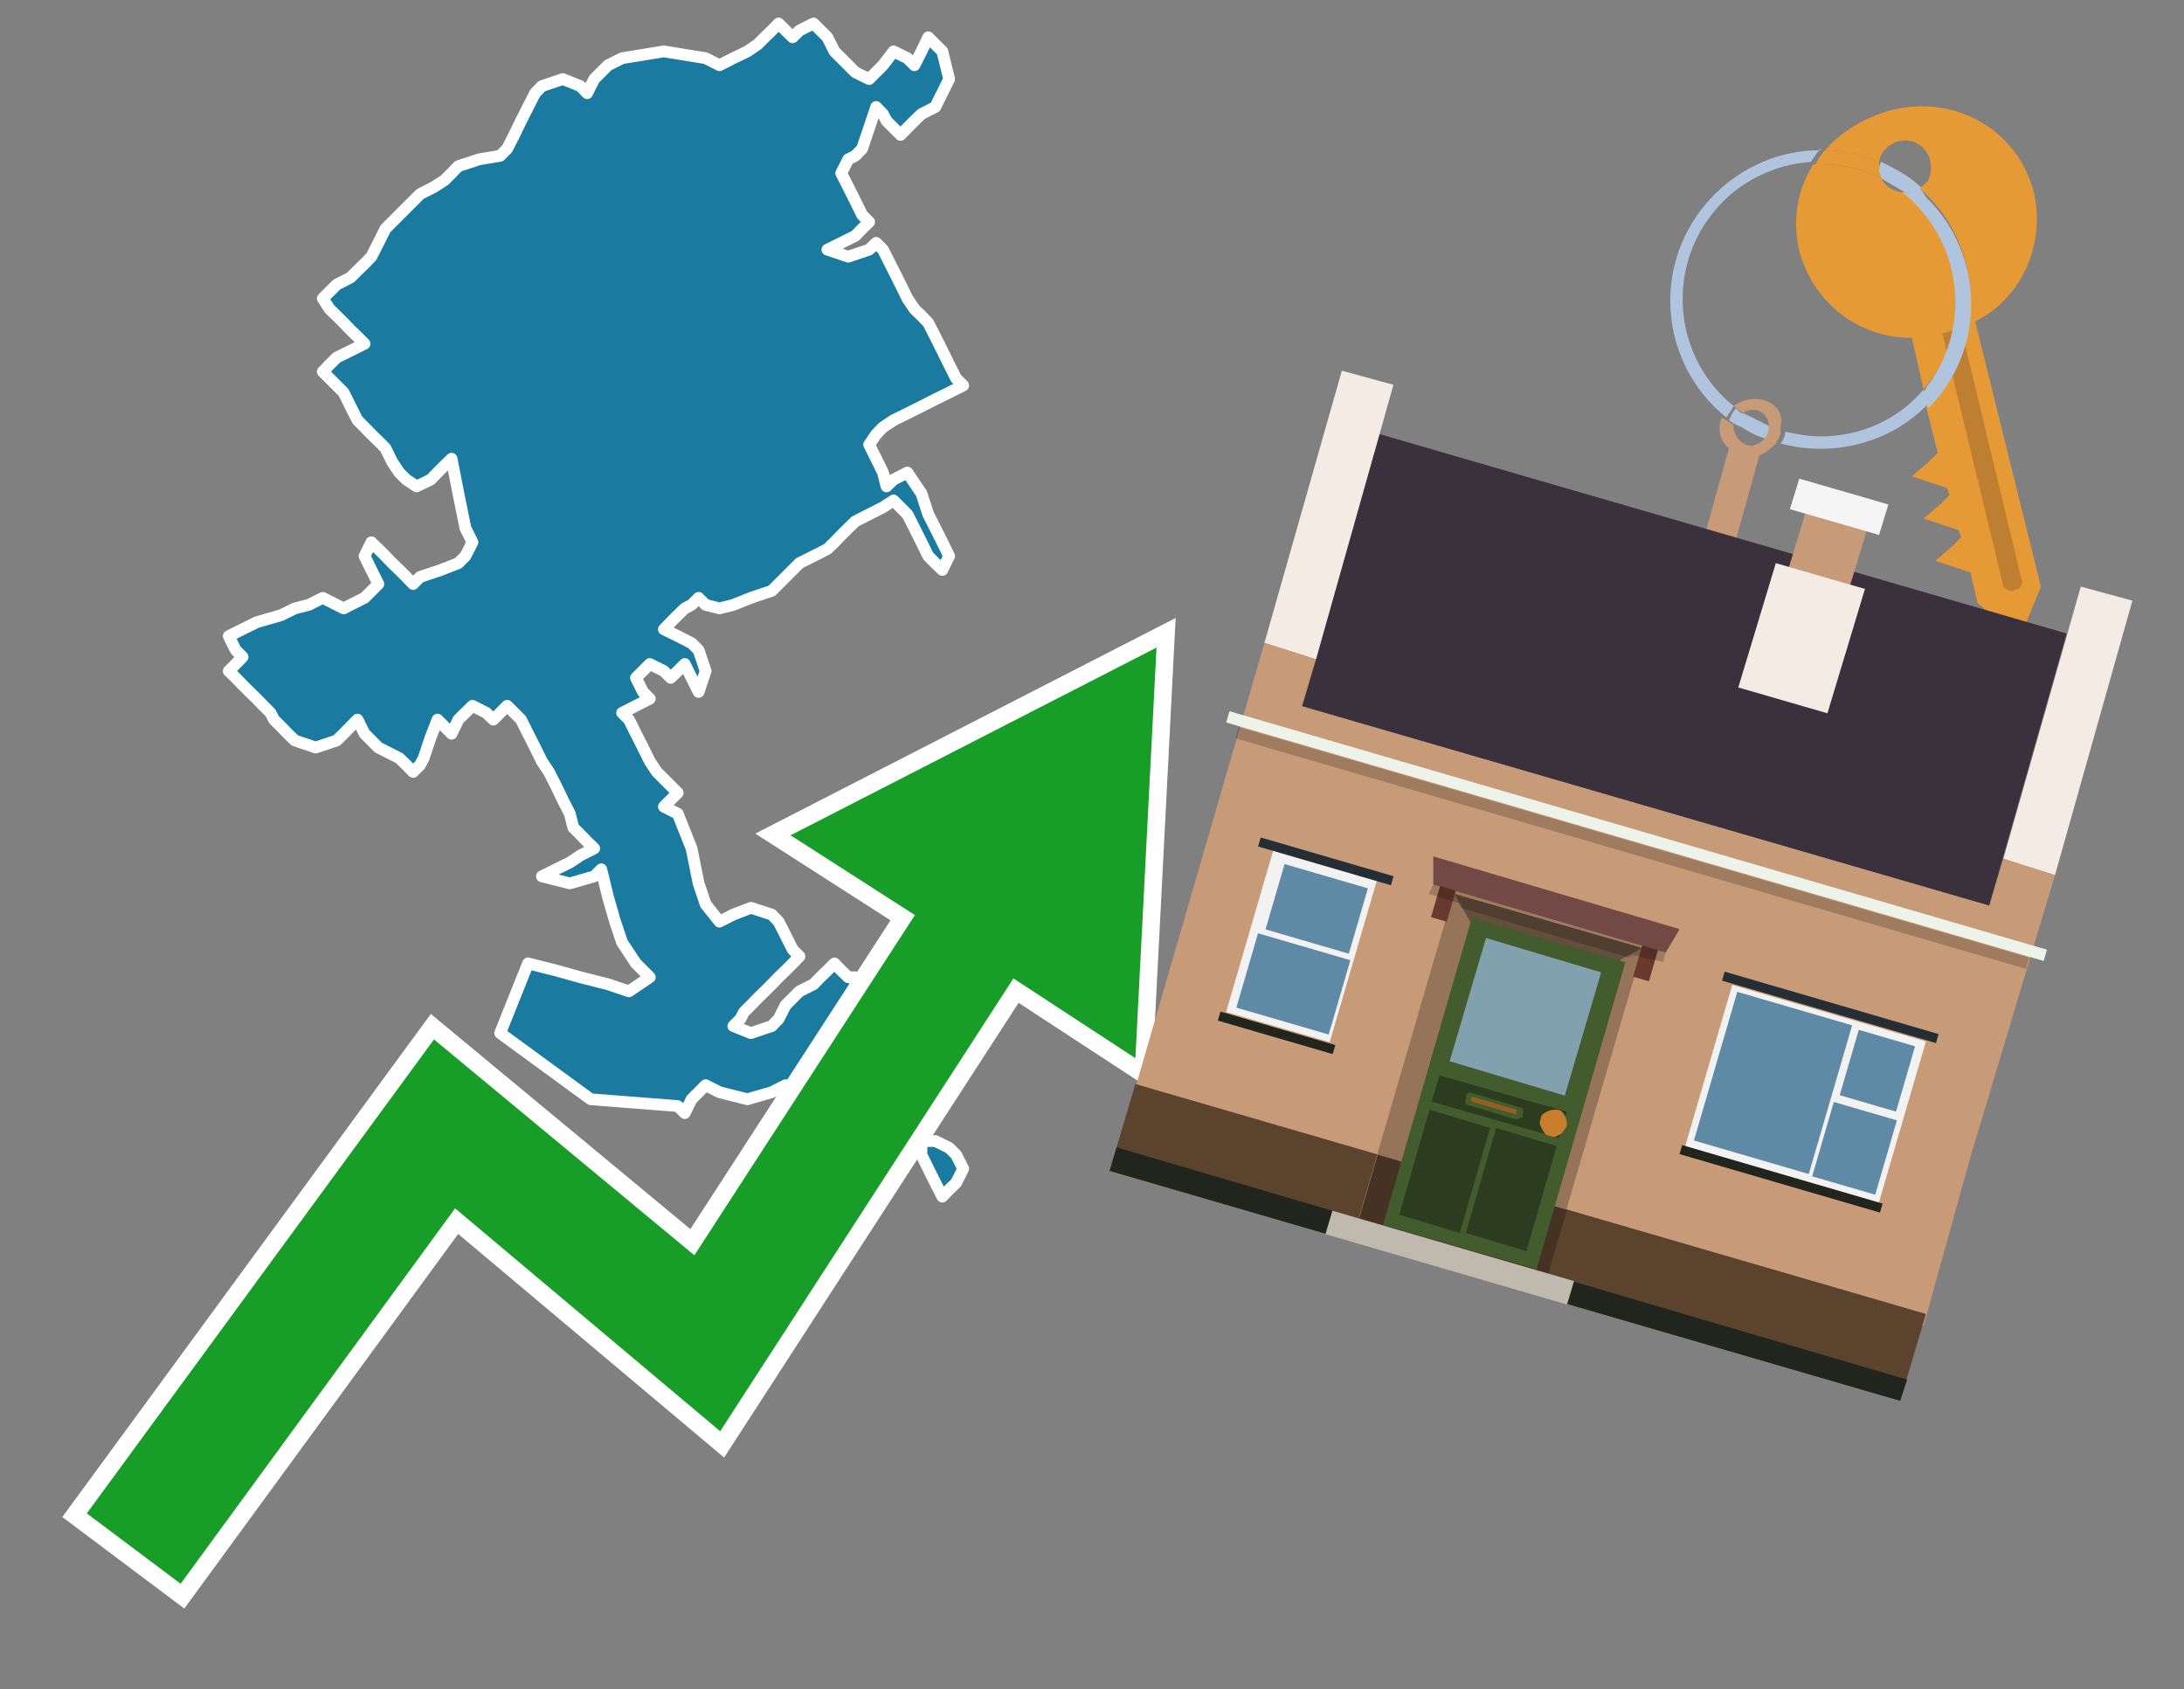
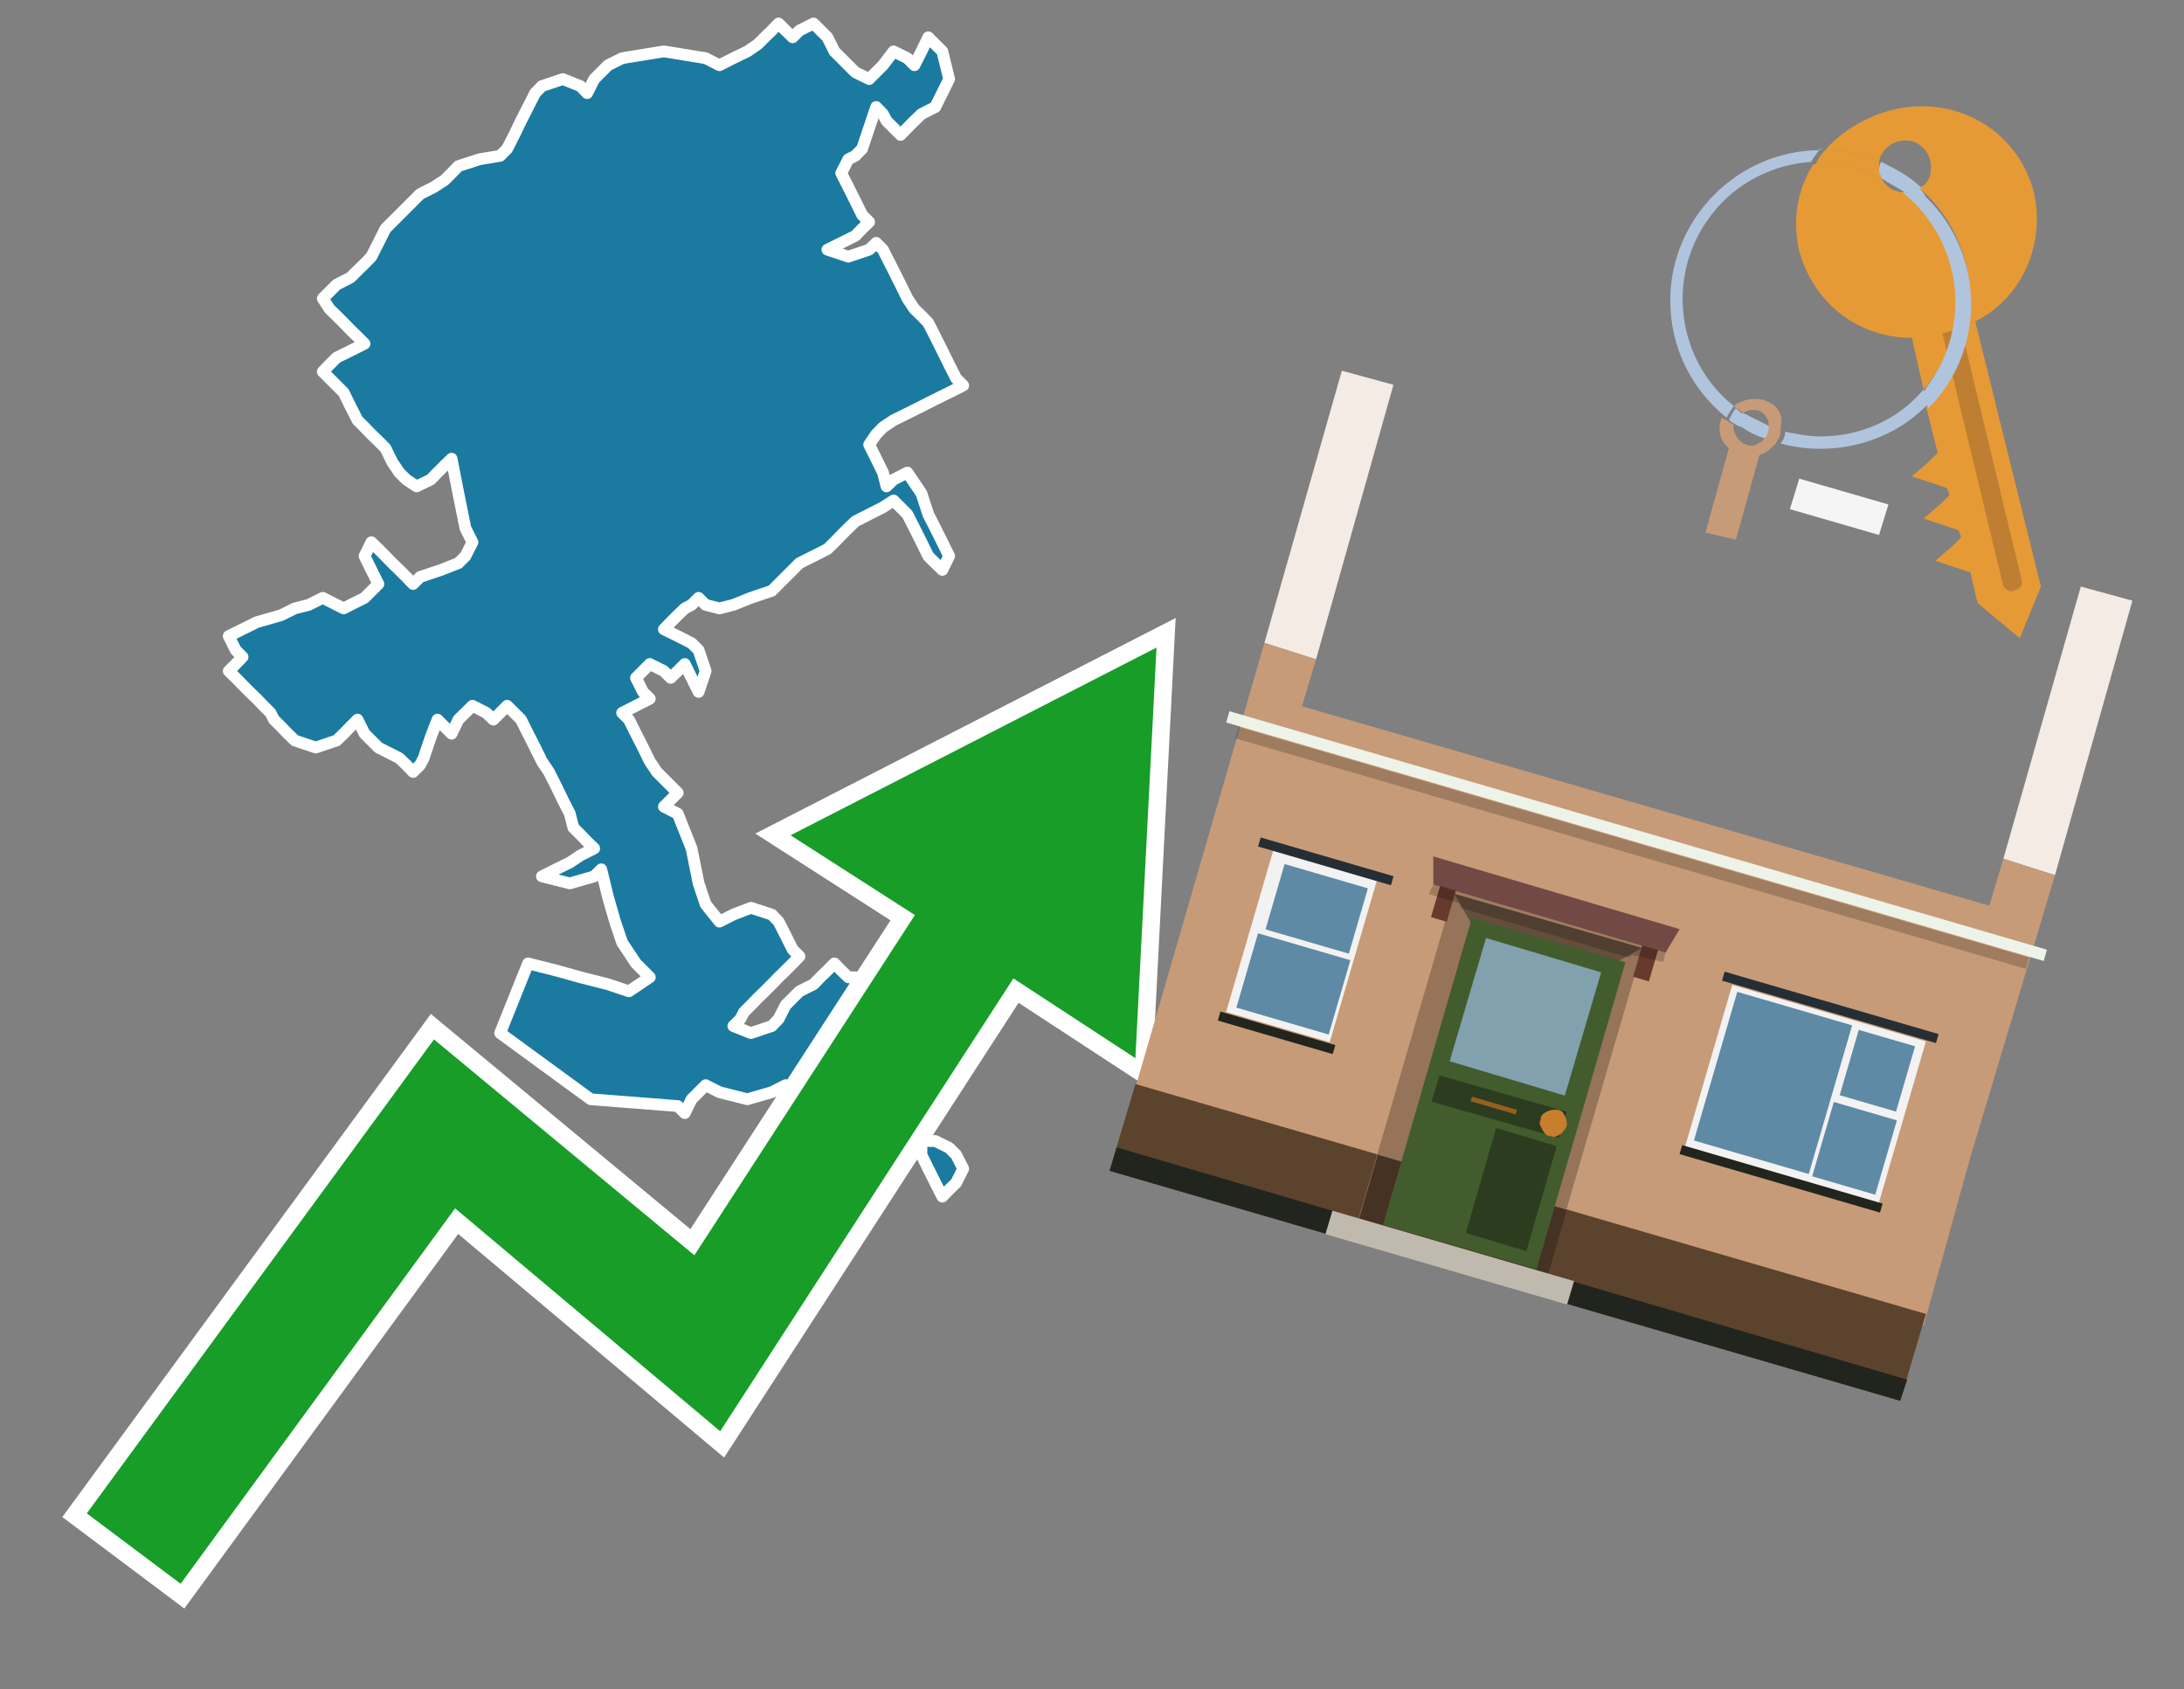
<svg xmlns="http://www.w3.org/2000/svg" version="1.1" id="Text" x="0px" y="0px" width="93.1px" height="72px" viewBox="0 0 93.1 72" style="enable-background:new 0 0 93.1 72;" xml:space="preserve">
  <rect x="0" y="0" width="93.1" height="72" fill="#808080" stroke="none" />
  <style type="text/css">
	.st0{fill:#1B7AA0;stroke:#FFFFFF;stroke-width:0.5;stroke-linejoin:round;}
	.st1{fill:none;stroke:#FFFFFF;stroke-width:1.5;stroke-miterlimit:10;}
	.st2{fill:#179D28;}
	.st3{fill:#E69A35;}
	.st4{fill:#B0C4DE;}
	.st5{fill:#C79B77;}
	.st6{fill:#BF7F32;}
	.st7{fill-rule:evenodd;clip-rule:evenodd;fill:#3A313D;}
	.st8{fill-rule:evenodd;clip-rule:evenodd;fill:#F4EBE4;}
	.st9{fill-rule:evenodd;clip-rule:evenodd;fill:#C79B77;}
	.st10{fill-rule:evenodd;clip-rule:evenodd;fill:#5C432E;}
	.st11{fill-rule:evenodd;clip-rule:evenodd;fill:#21251D;}
	.st12{fill-rule:evenodd;clip-rule:evenodd;fill:#F5F5F5;}
	.st13{fill-rule:evenodd;clip-rule:evenodd;fill:#EDF3E8;}
	.st14{opacity:0.2;fill-rule:evenodd;clip-rule:evenodd;}
	.st15{fill-rule:evenodd;clip-rule:evenodd;fill:#957459;}
	.st16{fill-rule:evenodd;clip-rule:evenodd;fill:#453223;}
	.st17{fill-rule:evenodd;clip-rule:evenodd;fill:#644E3C;}
	.st18{fill:#724944;}
	.st19{fill:#435C2E;}
	.st20{fill:#81A1AE;}
	.st21{fill:#2C3D1F;}
	.st22{fill:#C87E2C;}
	.st23{fill-rule:evenodd;clip-rule:evenodd;fill:#C0B9AD;}
	.st24{fill:#683A2D;}
	.st25{opacity:0.2;}
	.st26{fill:#965F21;}
	.st27{fill-rule:evenodd;clip-rule:evenodd;fill:#F2F2F2;}
	.st28{fill-rule:evenodd;clip-rule:evenodd;fill:#5F8AA5;}
	.st29{fill-rule:evenodd;clip-rule:evenodd;fill:#252E34;}
</style>
  <path class="st0" d="M39.87,48.63L40.46,48.92L40.76,49.22L41.06,49.81L40.76,50.41L40.46,50.7L40.17,51.0L39.87,50.41L39.57,49.81L39.28,49.22L39.28,48.63ZM39.87,47.14L39.57,48.03L39.28,48.33L38.98,48.63L38.68,48.33L38.39,48.03L38.09,47.44L38.39,46.85L38.68,46.55L39.28,46.25L39.87,46.25ZM36.46,41.95L37.35,42.25L38.09,42.54L38.98,42.84L39.87,42.54L40.76,42.25L41.65,42.54L41.95,42.84L42.24,43.43L41.95,44.03L41.65,44.32L41.35,44.62L41.06,44.77L40.76,45.07L40.46,45.66L40.17,46.25L39.87,45.96L38.98,45.66L38.09,45.36L37.49,45.07L37.05,45.66L36.75,46.25L36.46,47.14L35.86,48.03L35.27,47.74L34.97,47.44L34.68,47.74L34.38,48.03L34.08,47.14L33.49,46.25L32.9,46.55L31.86,46.85L30.67,46.55L30.08,46.25L29.48,46.85L29.19,47.44L28.89,47.14L25.18,46.85L21.32,44.03L22.51,41.06L23.7,41.36L24.74,41.65L25.92,41.95L26.81,42.25L27.7,41.65L27.11,41.06L26.52,40.17L26.22,39.28L25.92,38.24L25.63,37.05L25.33,37.35L24.29,37.65L23.1,37.35L23.7,37.05L24.29,36.76L24.74,36.46L25.33,36.16L25.03,35.87L24.74,35.57L24.44,35.27L24.29,34.68L23.99,34.09L23.7,33.49L23.4,32.9L23.1,32.45L22.81,31.86L22.51,31.27L22.21,30.67L21.92,30.38L21.62,30.08L21.32,30.38L21.03,30.67L20.73,30.38L20.14,30.08L19.54,30.67L19.25,31.27L18.95,30.97L18.65,30.67L18.36,31.42L18.06,32.31L17.91,32.6L17.61,32.9L17.32,32.6L17.02,32.31L16.72,32.16L16.13,31.86L15.54,31.27L15.24,30.67L14.94,30.97L14.65,31.27L14.35,31.56L13.46,31.86L12.57,31.56L12.27,31.27L11.98,30.97L11.68,30.67L11.53,30.38L11.23,30.08L10.94,29.78L10.64,29.49L10.34,29.19L10.05,28.89L9.75,28.6L10.05,28.3L10.34,28.0L10.05,27.71L9.75,27.11L10.94,26.52L11.98,26.22L12.57,25.93L13.16,25.78L13.76,25.48L14.35,25.78L14.65,25.93L14.94,25.78L15.54,25.48L16.13,24.89L15.83,24.29L15.54,23.7L15.83,23.11L16.13,23.4L16.43,23.7L16.72,24.0L17.02,24.29L17.32,24.59L17.61,24.89L17.91,24.59L18.8,24.29L19.54,24.0L19.84,23.7L20.14,23.11L19.84,22.51L19.54,21.03L19.25,19.55L18.95,19.84L18.65,20.14L18.36,20.44L17.76,20.73L17.32,20.44L17.02,20.14L16.72,19.69L16.43,19.1L16.13,18.8L15.83,18.51L15.54,18.21L15.24,17.91L14.94,17.32L14.65,16.73L14.35,16.43L14.05,16.13L13.76,15.84L14.05,15.54L14.35,15.24L14.94,14.95L15.54,14.65L15.24,14.35L14.94,14.06L14.65,13.76L14.35,13.46L14.05,13.17L13.76,12.72L14.35,12.13L14.94,11.83L15.24,11.53L15.54,11.24L15.83,10.94L16.13,10.35L16.43,9.75L16.72,9.46L17.02,9.16L17.32,8.86L17.61,8.57L17.91,8.27L18.5,7.97L18.95,7.68L19.25,7.38L19.54,7.08L20.43,6.79L21.32,6.64L21.62,6.34L21.92,5.75L22.21,5.15L22.51,4.56L22.81,3.97L23.1,3.67L23.99,3.37L24.74,3.67L25.03,3.97L25.33,3.37L25.92,2.78L26.52,2.48L28.3,2.19L30.08,2.48L30.67,2.78L31.26,2.48L31.86,2.19L32.3,1.89L32.6,1.59L32.9,1.3L33.19,1.0L33.49,1.3L33.79,1.59L34.08,1.3L34.68,1.0L35.27,1.59L35.57,2.19L35.86,2.48L36.16,2.78L36.46,3.08L37.05,3.37L37.64,2.78L38.09,2.19L38.68,2.48L38.98,2.78L39.28,2.19L39.57,1.59L39.87,1.89L40.17,2.19L40.46,3.37L39.87,4.56L39.28,4.86L38.98,5.15L38.68,5.45L38.39,5.75L38.09,5.45L37.79,5.15L37.64,4.86L37.35,4.56L37.05,5.45L36.75,6.34L36.46,6.64L36.16,6.79L35.86,7.38L36.16,7.97L36.46,8.57L36.75,9.16L37.05,9.46L36.75,9.75L36.46,10.05L35.86,10.35L35.27,10.64L36.16,10.94L37.05,10.64L37.35,10.35L37.64,10.64L37.79,10.94L38.09,11.53L38.39,12.13L38.68,12.72L38.98,13.17L39.28,13.46L39.57,13.76L39.87,14.35L40.17,14.95L40.46,15.54L40.76,16.13L41.06,16.43L40.46,16.73L39.87,17.02L39.28,17.32L38.68,17.62L38.09,17.91L37.64,18.21L37.35,18.51L37.05,18.95L37.35,19.55L37.64,20.14L37.79,20.73L38.09,20.44L38.68,20.14L39.28,21.03L39.57,21.92L39.87,22.51L40.17,23.11L40.46,23.7L40.17,24.29L39.87,24.0L39.57,23.7L39.28,23.11L38.98,22.51L38.68,21.92L38.09,21.33L37.64,21.62L37.05,21.92L36.46,22.22L36.16,22.51L35.86,22.81L35.57,23.11L35.27,23.4L34.68,23.7L34.08,24.0L33.79,24.29L33.49,24.59L33.19,24.89L32.9,25.18L32.01,25.48L31.26,25.78L30.67,25.93L30.08,25.78L29.78,25.48L29.48,25.78L29.19,25.93L28.89,26.22L28.59,26.52L28.3,26.82L28.89,27.11L29.48,27.41L29.78,27.71L30.08,28.6L29.78,29.49L29.48,28.89L29.19,28.3L28.89,28.6L28.59,28.89L28.3,28.6L27.7,28.3L27.11,28.89L27.41,29.49L27.7,29.78L27.11,30.08L26.52,30.38L26.81,30.67L27.11,31.27L27.41,31.86L27.7,32.45L28.0,32.9L28.3,33.2L28.59,33.49L28.89,33.79L28.59,34.09L28.3,34.38L28.89,34.68L29.48,36.16L29.78,37.65L30.08,38.54L30.67,39.28L31.26,38.98L32.01,38.69L32.9,38.98L33.19,39.28L33.49,39.87L33.79,40.47L34.08,40.76L33.79,41.06L33.49,41.36L33.19,41.65L32.9,41.95L32.6,42.25L32.3,42.54L32.01,42.84L31.71,43.14L31.56,43.43L31.26,43.73L32.01,44.03L32.9,43.73L33.19,43.43L33.49,42.84L34.08,42.25L34.68,41.95L34.97,41.65L35.27,41.36L35.57,41.06L35.86,41.36L36.16,41.65L36.46,41.65Z" />
  <polygon class="st1" points="49.3,27.6 33.7,35.6 39,39 29.6,53.5 18.5,44.3 3.7,64.5 7.7,67.5 19.4,51.5 30.7,61 43.2,41.7   48.4,45.1 " />
  <polygon class="st2" points="49.3,27.6 33.7,35.6 39,39 29.6,53.5 18.5,44.3 3.7,64.5 7.7,67.5 19.4,51.5 30.7,61 43.2,41.7   48.4,45.1 " />
-   <path class="st3" d="M80.2,7.6c0-0.1-0.1-0.2-0.1-0.3c0-0.1,0-0.3,0-0.4c-0.7-0.3-1.5-0.5-2.3-0.5c-0.2,0.2-0.3,0.4-0.4,0.6  c0.1,0,0.2,0,0.3,0C78.5,7,79.4,7.2,80.2,7.6z" />
+   <path class="st3" d="M80.2,7.6c0-0.1-0.1-0.2-0.1-0.3c0-0.1,0-0.3,0-0.4c-0.7-0.3-1.5-0.5-2.3-0.5c-0.2,0.2-0.3,0.4-0.4,0.6  C78.5,7,79.4,7.2,80.2,7.6z" />
  <path class="st4" d="M77.6,6.4c-3.5,0-6.4,2.9-6.4,6.4c0,2,0.9,3.8,2.4,5c0.1-0.2,0.2-0.3,0.3-0.5c-2.5-2-2.9-5.7-0.9-8.2  c1-1.3,2.6-2.1,4.2-2.2c0.1-0.2,0.3-0.4,0.4-0.6V6.4z" />
  <path class="st3" d="M84.2,13.7c2-1,3-3.3,2.5-5.5C86,5.5,83.3,4,80.6,4.7c-1.1,0.3-2.1,0.9-2.8,1.7c0.8,0,1.6,0.2,2.3,0.5  c0.1-0.6,0.7-1,1.3-0.9c0.6,0.1,1,0.7,0.9,1.3c0,0.3-0.2,0.6-0.5,0.7c2.7,2.3,2.9,6.4,0.6,9c-0.1,0.1-0.2,0.2-0.3,0.3l0.5,2  l-0.4,0.4l-0.7,0.6l0.9,0.3l0.6,0.2l0.1,0.3l-0.4,0.4L82,22.1l0.9,0.3l0.6,0.2l0.1,0.3l-0.4,0.4l-0.7,0.6l0.9,0.3l0.6,0.2l0.3,1.3  l1.8,1.5L87,25L84.2,13.7z" />
  <path class="st3" d="M81.2,8.2c-0.4,0-0.8-0.2-1-0.6C79.4,7.2,78.5,7,77.6,7c-0.1,0-0.2,0-0.3,0c-0.7,1.1-0.9,2.4-0.6,3.7  c0.6,2.2,2.5,3.7,4.8,3.7l0.5,2.2c2.1-2.4,1.9-6.1-0.6-8.2C81.3,8.3,81.2,8.3,81.2,8.2z" />
  <path class="st4" d="M74.1,18.1c0.4,0.3,0.8,0.5,1.2,0.6c0.1-0.1,0.2-0.3,0.2-0.5l0,0c-0.4-0.2-0.8-0.4-1.2-0.6  C74.2,17.8,74.1,17.9,74.1,18.1z" />
  <path class="st4" d="M74.4,17.7c-0.2-0.1-0.3-0.2-0.4-0.3c-0.1,0.1-0.2,0.3-0.3,0.5c0.1,0.1,0.3,0.2,0.5,0.3  C74.1,17.9,74.2,17.8,74.4,17.7z" />
  <path class="st5" d="M74.8,17c-0.3,0-0.6,0.1-0.9,0.3c0.1,0.1,0.3,0.2,0.4,0.3c0.3-0.2,0.8-0.2,1,0.2c0.1,0.1,0.1,0.3,0.1,0.4l0,0  c0,0.4-0.3,0.7-0.7,0.8c-0.4,0-0.7-0.3-0.8-0.7c0,0,0,0,0-0.1v-0.1c-0.2-0.1-0.3-0.2-0.5-0.3c-0.2,0.4-0.1,1,0.3,1.3l-1,3.6L74,23  l1-3.6c0.3-0.1,0.5-0.3,0.7-0.5c0.1-0.2,0.2-0.3,0.2-0.5c0-0.1,0-0.1,0-0.2C76.1,17.5,75.5,17,74.8,17z" />
  <path class="st6" d="M86,25.1l-0.2,0.1c-0.2,0-0.3-0.1-0.4-0.2l0,0l-2.6-10.8l0.8-0.2l2.6,10.8C86.2,24.9,86.1,25.1,86,25.1L86,25.1  z" />
  <path class="st4" d="M80.1,7.3c0,0.1,0.1,0.2,0.1,0.3c0.3,0.2,0.7,0.4,1,0.6c0.1,0,0.2,0,0.3,0c0.1,0,0.3-0.1,0.4-0.2  c-0.5-0.5-1.1-0.8-1.7-1.1C80.1,7,80.1,7.2,80.1,7.3z" />
  <path class="st4" d="M77.6,18.6c-0.5,0-1-0.1-1.5-0.2c0,0.2-0.1,0.4-0.2,0.5c2.2,0.6,4.7,0,6.3-1.7L82,16.6  C80.9,17.9,79.3,18.6,77.6,18.6z" />
  <path class="st4" d="M81.8,8c-0.1,0.1-0.2,0.1-0.4,0.2c-0.1,0-0.2,0-0.3,0c2.5,2,3,5.6,1.1,8.2c-0.1,0.1-0.1,0.2-0.2,0.3l0.2,0.7  c2.5-2.5,2.4-6.6-0.1-9C82,8.2,81.9,8.1,81.8,8L81.8,8z" />
  <g>
-     <polygon class="st7" points="84.8,38.6 55.5,30.1 58.8,18.5 88.1,27 84.8,38.6  " />
    <polygon class="st8" points="87.6,37.3 85.4,36.6 88.7,25 90.9,25.6 87.6,37.3  " />
    <polygon class="st8" points="56.1,28.1 53.9,27.4 57.2,15.8 59.4,16.4 56.1,28.1  " />
    <polygon class="st9" points="84,49.3 87.6,37.3 85.4,36.6 84.8,38.6 55.5,30.1 56.1,28.1 53.9,27.4 48.3,46.7 82,56.5  " />
    <polygon class="st10" points="81,59.7 82.1,56 48.4,46.2 47.3,49.9 81,59.7  " />
    <polygon class="st11" points="81,59.7 81.3,58.8 47.6,48.9 47.3,49.9 81,59.7  " />
-     <polygon class="st9" points="79.7,22.2 77.1,21.4 76.1,24.7 78.7,25.5 79.7,22.2  " />
    <polygon class="st12" points="80.5,21.5 76.7,20.4 76.3,21.7 80.1,22.8 80.5,21.5  " />
    <rect x="51.6" y="35.5" transform="matrix(-0.96 -0.28 0.28 -0.96 126.714 89.484)" class="st13" width="36.3" height="0.5" />
    <rect x="52.1" y="35.9" transform="matrix(-0.96 -0.28 0.28 -0.96 126.324 90.347)" class="st14" width="35.1" height="0.5" />
-     <polygon class="st8" points="79.5,25.1 75.7,24 74.1,29.3 77.9,30.4 79.5,25.1  " />
    <g>
      <rect x="59.8" y="39" transform="matrix(-0.96 -0.28 0.28 -0.96 112.475 108.436)" class="st15" width="8.4" height="14.4" />
      <rect x="58.2" y="50.3" transform="matrix(0.96 0.28 -0.28 0.96 16.945 -15.371)" class="st16" width="8.4" height="2.9" />
      <polygon class="st17" points="64.9,43.2 62,38.1 70,40.4   " />
      <polygon class="st18" points="61.1,36.5 71.6,39.6 71,40.6 61.1,37.7   " />
      <g transform="matrix( 0.861, 0, 0, 0.861, 2148,666.7) ">
        <g>
          <g id="Symbol_9_0_Layer2_0_MEMBER_8_MEMBER_12_MEMBER_0_FILL_00000030453980844850742880000012746011877097012353_">
            <path class="st19" d="M-2414.3-726.7l-7.6-2.2l-4.4,15.2l7.6,2.2L-2414.3-726.7z" />
          </g>
        </g>
      </g>
      <g transform="matrix( 0.861, 0, 0, 0.861, 2148,666.7) ">
        <g>
          <g id="Symbol_9_0_Layer2_0_MEMBER_8_MEMBER_12_MEMBER_1_MEMBER_1_FILL_00000160896580210272297070000006484958177125980349_">
            <path class="st20" d="M-2421.2-727.9l-1.8,6.1l5.7,1.7l1.8-6.1L-2421.2-727.9z" />
          </g>
        </g>
      </g>
      <g transform="matrix( 0.861, 0, 0, 0.861, 2148,666.7) ">
        <g>
          <g id="Symbol_9_0_Layer2_0_MEMBER_8_MEMBER_12_MEMBER_2_MEMBER_0_FILL_00000046313035126205904270000016877189201562818438_">
-             <path class="st21" d="M-2422.5-713.3l1.5-5.2l-3-0.9l-1.5,5.2L-2422.5-713.3z" />
-           </g>
+             </g>
        </g>
      </g>
      <g transform="matrix( 0.861, 0, 0, 0.861, 2148,666.7) ">
        <g>
          <g id="Symbol_9_0_Layer2_0_MEMBER_8_MEMBER_12_MEMBER_2_MEMBER_1_FILL_00000088098463649334882330000013914423555052263100_">
            <path class="st21" d="M-2419.2-712.4l1.5-5.2l-3-0.9l-1.5,5.2L-2419.2-712.4z" />
          </g>
        </g>
      </g>
      <g transform="matrix( 0.861, 0, 0, 0.861, 2148,666.7) ">
        <g>
          <g id="Symbol_9_0_Layer2_0_MEMBER_8_MEMBER_12_MEMBER_2_MEMBER_1_FILL_00000121990224060724093530000009829373724816555169_">
            <path class="st21" d="M-2417.6-718l0.4-1.3l-6.3-1.8l-0.4,1.3L-2417.6-718z" />
          </g>
        </g>
      </g>
      <g transform="matrix( 0.861, 0, 0, 0.861, 2148,666.7) ">
        <g>
          <g id="Symbol_9_0_Layer2_0_MEMBER_8_MEMBER_13_FILL_00000043429541599211024490000009538945078429149852_">
            <path class="st22" d="M-2417.2-718.6c0-0.2,0-0.3-0.1-0.5c-0.1-0.2-0.2-0.3-0.4-0.3c-0.2,0-0.3,0-0.5,0.1       c-0.2,0.1-0.3,0.2-0.3,0.4c-0.1,0.2,0,0.3,0.1,0.5c0.1,0.2,0.2,0.3,0.4,0.3c0.2,0.1,0.3,0,0.5-0.1       C-2417.4-718.3-2417.3-718.4-2417.2-718.6z" />
          </g>
        </g>
      </g>
      <polygon class="st23" points="56.5,52.6 56.8,51.6 67.1,54.6 66.8,55.6 56.5,52.6   " />
      <rect x="69.9" y="40.4" transform="matrix(-0.96 -0.28 0.28 -0.96 126.081 100.181)" class="st24" width="0.7" height="1.4" />
      <rect x="61.1" y="37.9" transform="matrix(-0.96 -0.28 0.28 -0.96 109.717 92.777)" class="st24" width="0.7" height="1.4" />
      <polygon class="st25" points="61.1,37.7 71,40.6 70.9,41 69.6,40.7 69.4,40.8 62.3,38.7 62.2,38.5 60.9,38.1   " />
-       <path class="st19" d="M64.6,47.7l-2-0.6c-0.1,0-0.2-0.1-0.1-0.3l0-0.1c0-0.1,0.1-0.2,0.3-0.1l2,0.6c0.1,0,0.2,0.1,0.1,0.3l0,0.1    C64.9,47.6,64.8,47.7,64.6,47.7z" />
      <rect x="62.7" y="47" transform="matrix(0.96 0.28 -0.28 0.96 15.715 -15.934)" class="st26" width="2" height="0.2" />
    </g>
    <g>
      <rect x="72.7" y="43" transform="matrix(0.96 0.28 -0.28 0.96 16.09 -19.659)" class="st27" width="8.6" height="7.2" />
      <g>
        <rect x="72.3" y="43.6" transform="matrix(0.28 -0.96 0.96 0.28 10.109 105.808)" class="st28" width="6.6" height="5.1" />
        <rect x="78.6" y="44.4" transform="matrix(0.28 -0.96 0.96 0.28 13.792 109.701)" class="st28" width="2.9" height="2.5" />
        <rect x="77.4" y="47.5" transform="matrix(0.28 -0.96 0.96 0.28 9.977 111.138)" class="st28" width="3.3" height="2.8" />
      </g>
      <rect x="73.3" y="42.7" transform="matrix(0.96 0.28 -0.28 0.96 15.107 -20.104)" class="st29" width="9.5" height="0.4" />
      <rect x="71.5" y="50" transform="matrix(0.96 0.28 -0.28 0.96 17.068 -19.216)" class="st11" width="8.9" height="0.4" />
    </g>
    <g>
      <rect x="53.2" y="36.7" transform="matrix(0.96 0.28 -0.28 0.96 13.488 -13.91)" class="st27" width="4.6" height="7.2" />
      <g>
        <rect x="54.6" y="36.9" transform="matrix(0.28 -0.96 0.96 0.28 3.235 81.694)" class="st28" width="2.9" height="3.7" />
        <rect x="53.5" y="39.9" transform="matrix(0.28 -0.96 0.96 0.28 -0.58 83.132)" class="st28" width="3.3" height="4.1" />
      </g>
      <rect x="53.6" y="36.5" transform="matrix(0.96 0.28 -0.28 0.96 12.505 -14.355)" class="st29" width="5.9" height="0.4" />
      <rect x="51.9" y="43.8" transform="matrix(0.96 0.28 -0.28 0.96 14.466 -13.467)" class="st11" width="5.1" height="0.4" />
    </g>
  </g>
</svg>